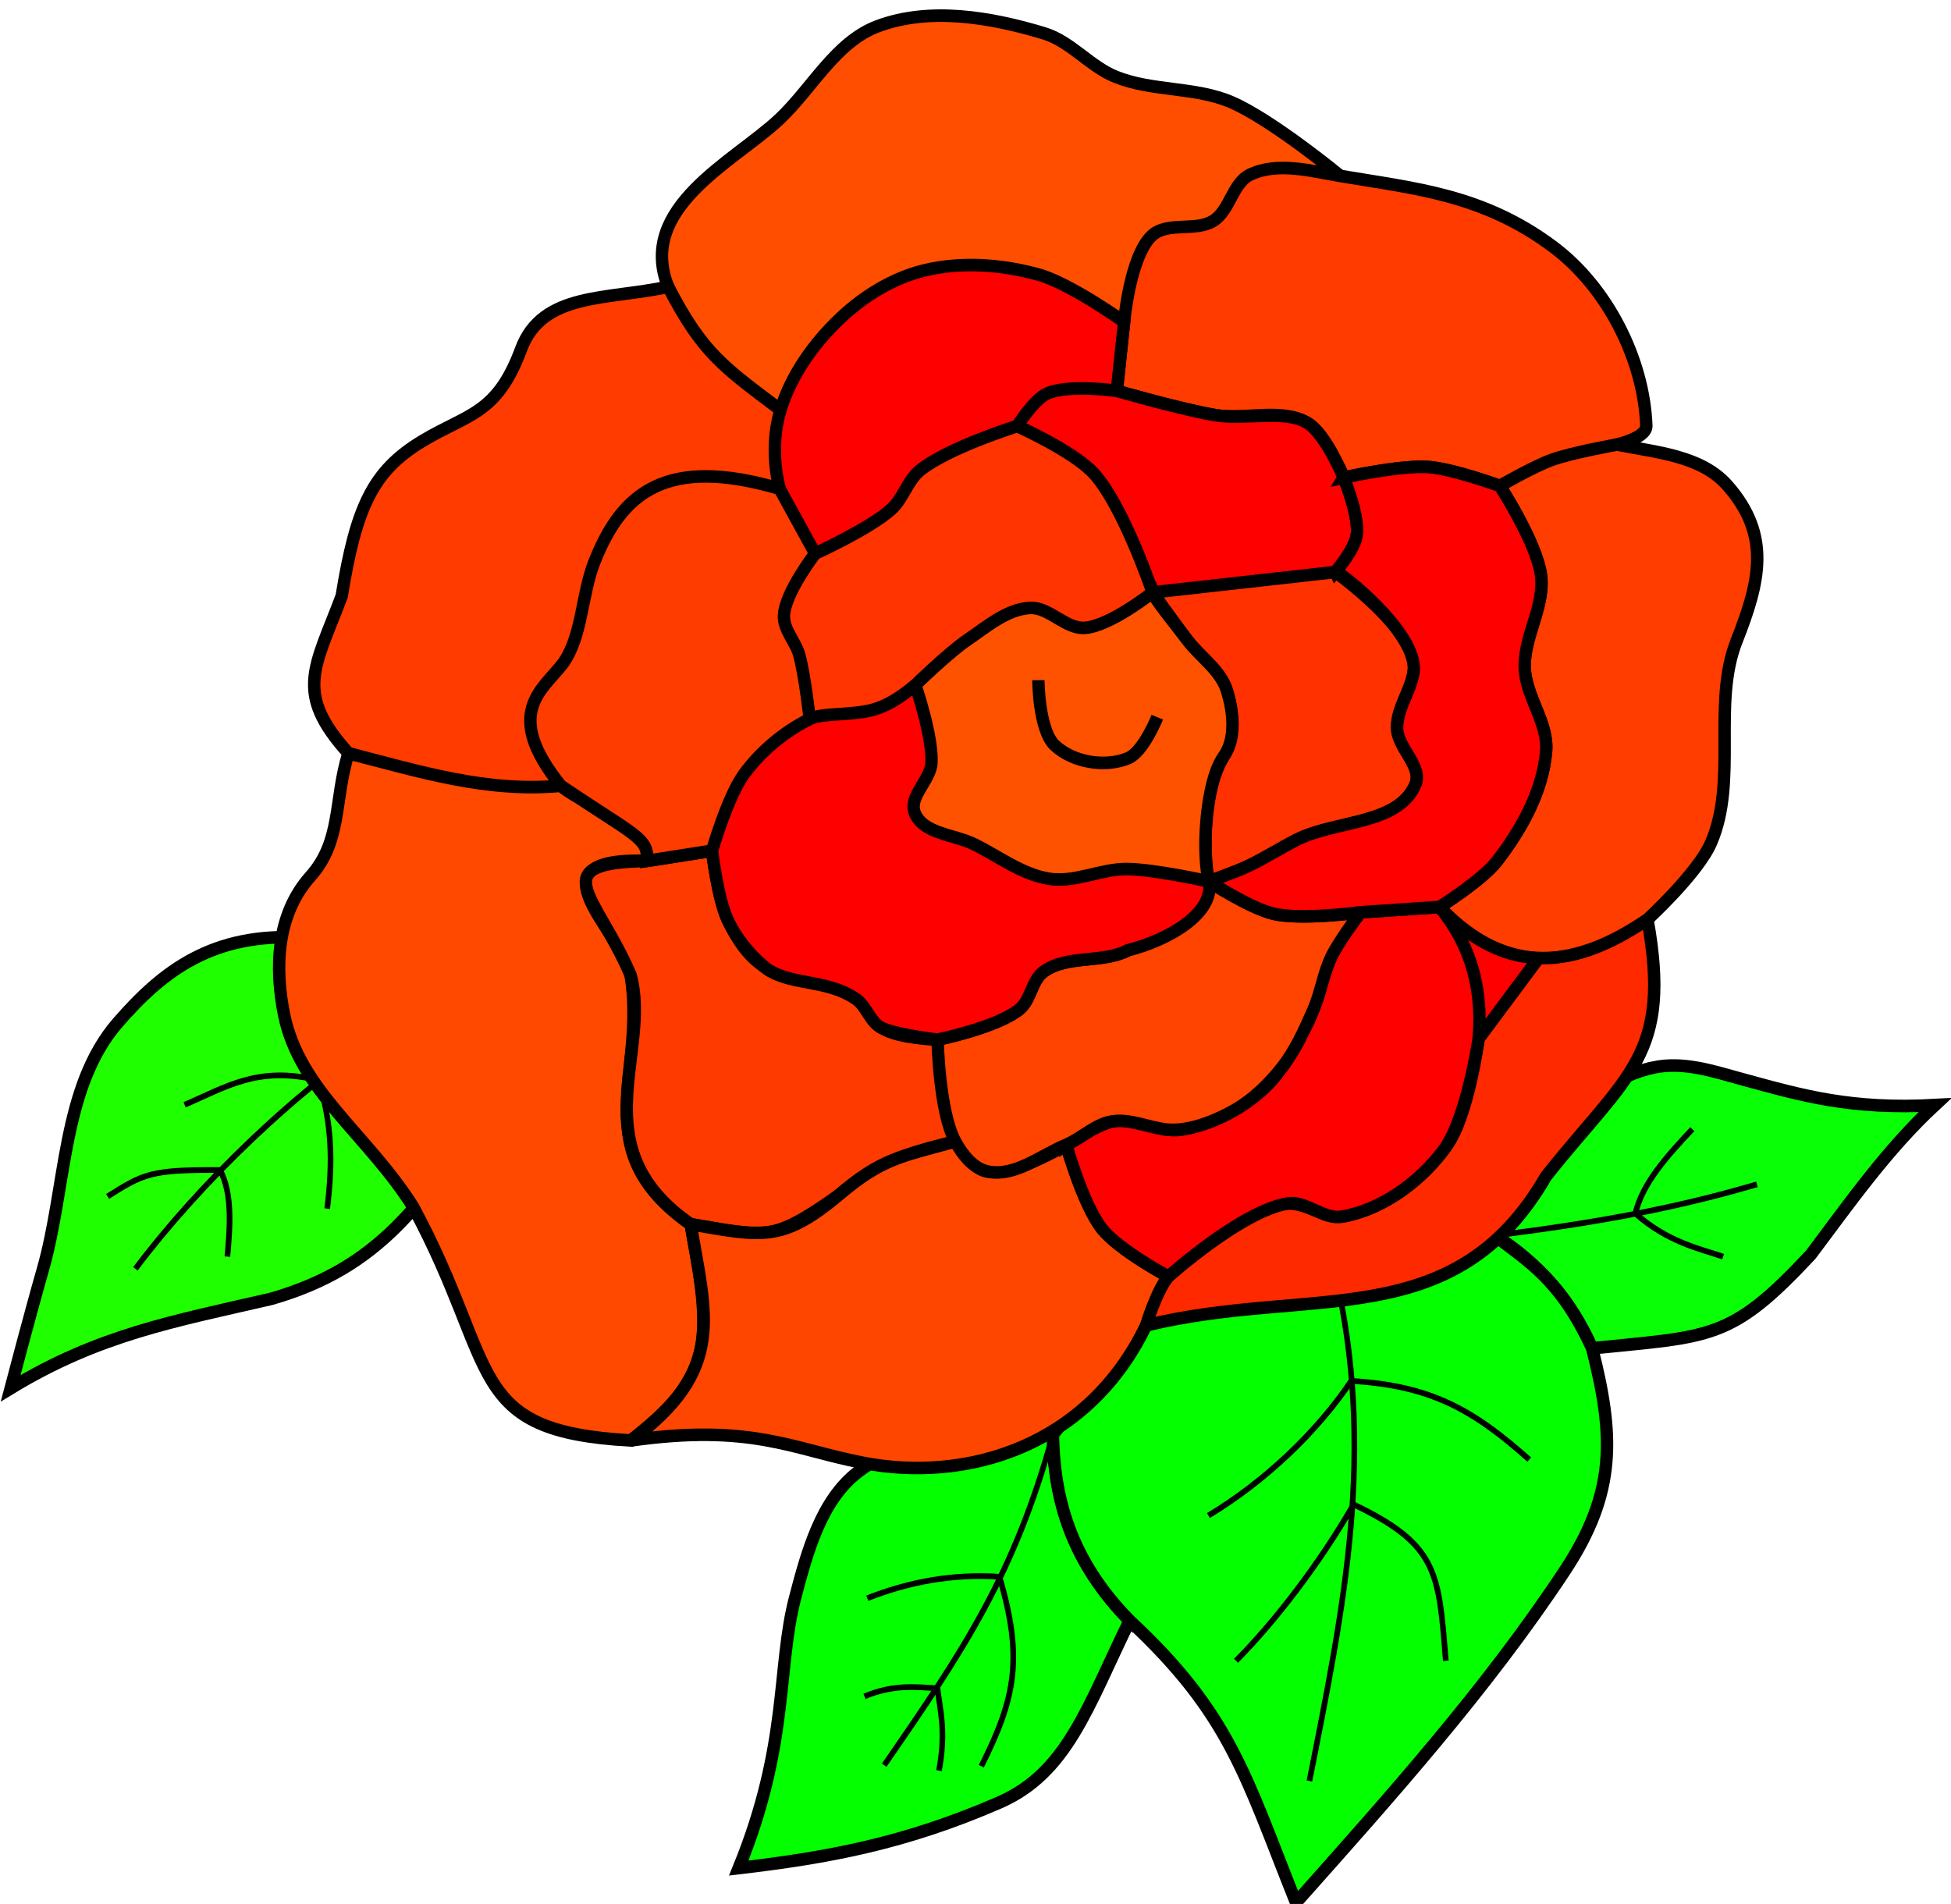
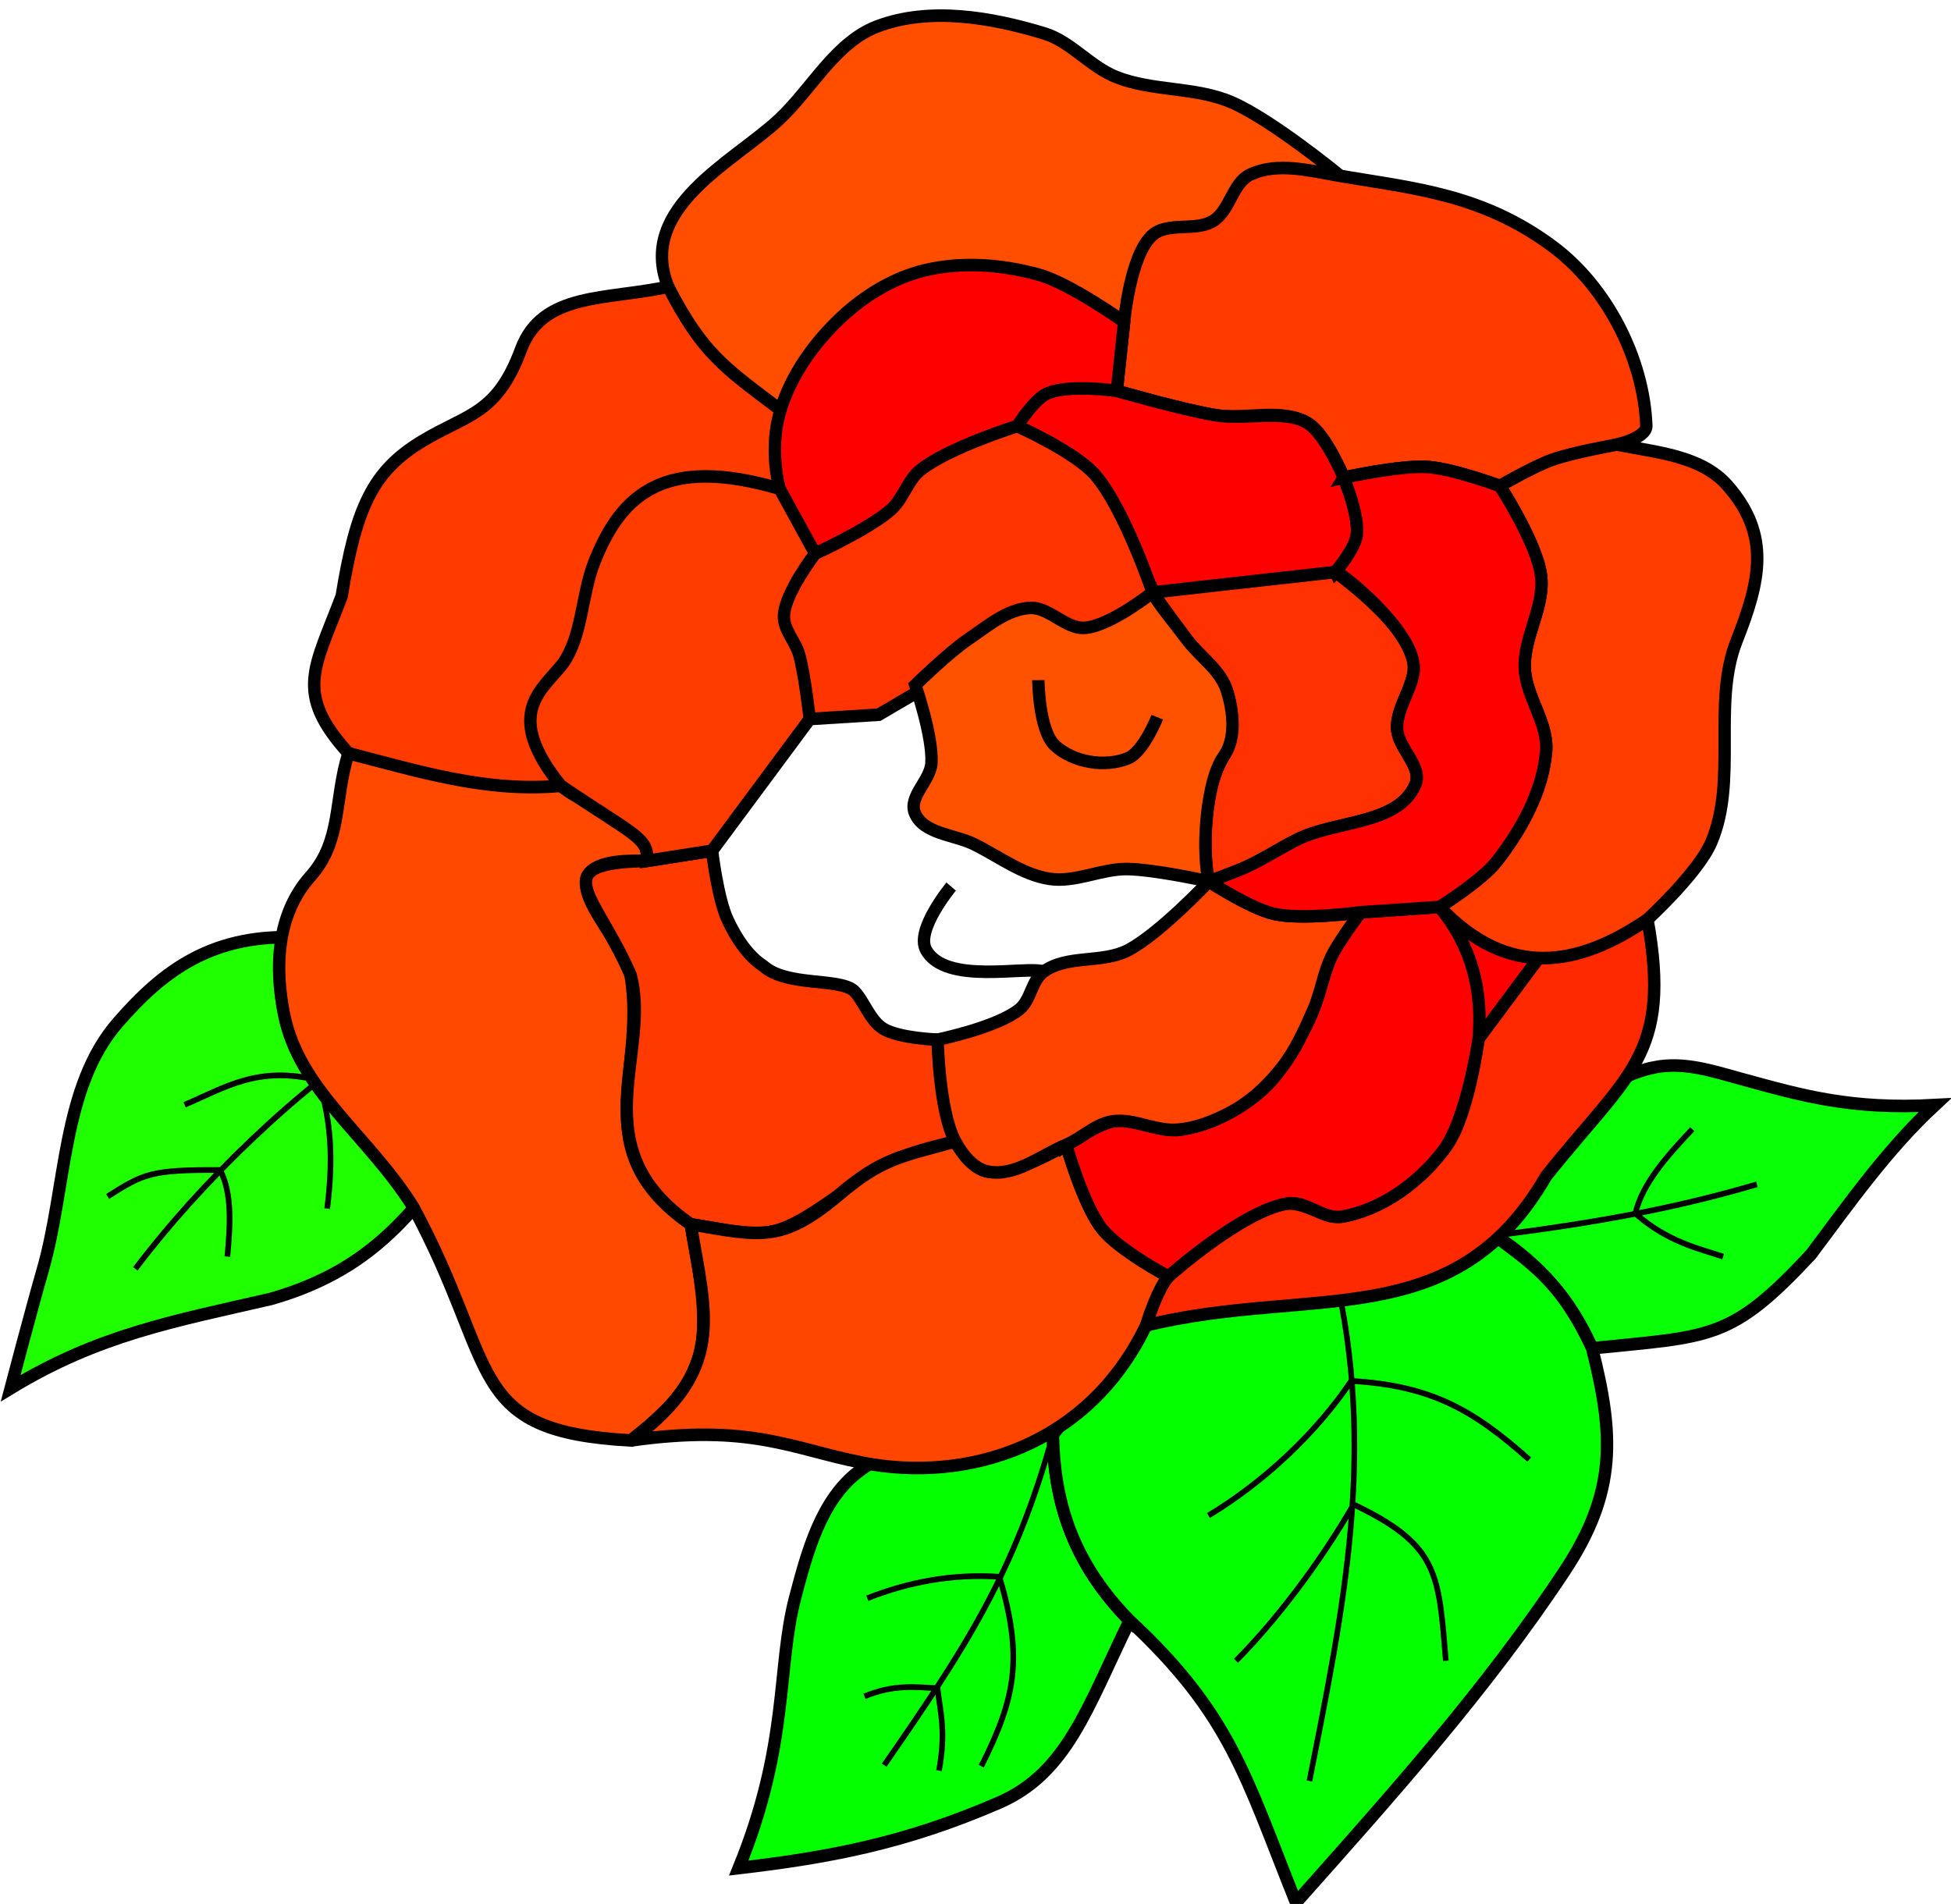
<svg xmlns="http://www.w3.org/2000/svg" xmlns:ns1="http://www.inkscape.org/namespaces/inkscape" xmlns:ns2="http://sodipodi.sourceforge.net/DTD/sodipodi-0.dtd" width="100mm" height="97.598mm" viewBox="0 0 100 97.598" version="1.1" id="svg1035" ns1:version="0.92.2 (5c3e80d, 2017-08-06)" ns2:docname="Rose.svg">
  <defs id="defs1029" />
  <ns2:namedview id="base" pagecolor="#ffffff" bordercolor="#666666" borderopacity="1.0" ns1:pageopacity="0.0" ns1:pageshadow="2" ns1:zoom="0.35" ns1:cx="-628.14664" ns1:cy="620.43605" ns1:document-units="mm" ns1:current-layer="layer1" showgrid="false" fit-margin-top="0" fit-margin-left="0" fit-margin-right="0" fit-margin-bottom="0" ns1:window-width="1920" ns1:window-height="1001" ns1:window-x="-9" ns1:window-y="-9" ns1:window-maximized="1" />
  <g ns1:label="Ebene 1" ns1:groupmode="layer" id="layer1" transform="translate(-69.057,-215.393)">
    <g style="display:inline" ns1:export-ydpi="164.18156" ns1:export-xdpi="164.18156" transform="matrix(0.691,0.025,-0.025,0.701,294.052,-1090.359)" id="g1069">
      <path style="display:inline;fill:#03ff00;fill-opacity:1;stroke:#000000;stroke-width:0.919;stroke-linecap:butt;stroke-linejoin:miter;stroke-miterlimit:4;stroke-dasharray:none;stroke-opacity:1" d="m -190.415,1977.114 c -2.676,2.16 -3.579,6.005 -4.343,9.359 -1.175,5.163 -0.054,10.731 -3.464,19.899 6.617,-1.006 12.232,-2.227 19.11,-5.466 4.96,-2.336 6.278,-7.165 9.193,-13.639 -4.423,-4.115 -5.959,-8.653 -6.174,-13.386 -5.822,-0.193 -10.514,0.159 -14.322,3.233 z" id="path994" ns1:connector-curvature="0" ns2:nodetypes="ascscca" ns1:export-xdpi="207" ns1:export-ydpi="207" />
      <path style="display:inline;fill:#03ff00;fill-opacity:0.976;stroke:#000000;stroke-width:0.919;stroke-linecap:butt;stroke-linejoin:miter;stroke-miterlimit:4;stroke-dasharray:none;stroke-opacity:1" d="m -132.581,1945.491 c 2.225,-0.549 4.464,0.117 6.624,0.618 4.509,1.046 8.12,1.939 14.333,1.382 -3.424,3.367 -6.044,7.346 -8.801,11.248 -5.705,6.483 -7.139,6.213 -15.95,7.416 -1.707,-3.502 -4.256,-6.108 -7.493,-7.981 2.59,-5.189 5.792,-11.328 11.287,-12.682 z" id="path996" ns1:connector-curvature="0" ns2:nodetypes="ssccccs" ns1:export-xdpi="207" ns1:export-ydpi="207" />
      <path style="display:inline;fill:#03ff00;fill-opacity:1;stroke:#000000;stroke-width:0.919;stroke-linecap:butt;stroke-linejoin:miter;stroke-miterlimit:4;stroke-dasharray:none;stroke-opacity:1" d="m -169.919,1987.266 c 7.731,6.593 9.009,11.089 13.072,20.152 6.725,-8.017 13.515,-16.035 19.023,-24.923 3.671,-5.924 3.305,-10.059 1.448,-16.34 -2.612,-5.089 -5.08,-6.198 -7.493,-7.981 l -25.217,6.512 -7.007,9.195 c 0.256,4.544 1.534,9.042 6.174,13.386 z" id="path998" ns1:connector-curvature="0" ns2:nodetypes="ccsccccc" ns1:export-xdpi="207" ns1:export-ydpi="207" />
      <g style="display:inline;stroke-width:0.919;stroke-miterlimit:4;stroke-dasharray:none" id="g1008" transform="rotate(-1.047,93543.853,8102.159)" ns1:transform-center-x="36.839145" ns1:transform-center-y="16.326788" ns1:export-xdpi="207" ns1:export-ydpi="207">
        <path ns2:nodetypes="caacccc" ns1:connector-curvature="0" id="path1000" d="m -104.673,227.064 c -6.719,-0.301 -10.373,2.607 -13.63,6.432 -4.09,4.801 -3.592,12.092 -5.249,18.177 -0.785,2.883 -2.224,8.685 -2.224,8.685 6.426,-4.012 11.967,-5.096 19.187,-6.867 8.141,-2.452 11.011,-7.257 15.68,-13.886 z" style="fill:#1fff00;fill-opacity:1;stroke:#000000;stroke-width:0.919;stroke-linecap:butt;stroke-linejoin:miter;stroke-miterlimit:4;stroke-dasharray:none;stroke-opacity:1" />
        <path ns2:nodetypes="cc" ns1:connector-curvature="0" id="path1002" d="m -97.91,233.5 c -6.895,4.448 -14.202,11.739 -18.777,17.971" style="fill:none;stroke:#000000;stroke-width:0.419;stroke-linecap:butt;stroke-linejoin:miter;stroke-miterlimit:4;stroke-dasharray:none;stroke-opacity:1" />
        <path ns2:nodetypes="ccc" ns1:connector-curvature="0" id="path1004" d="m -113.254,239.421 c 2.993,-1.315 5.401,-2.985 9.901,-1.95 1.01,3.073 1.191,5.756 0.803,9.354" style="fill:none;stroke:#000000;stroke-width:0.419;stroke-linecap:butt;stroke-linejoin:miter;stroke-miterlimit:4;stroke-dasharray:none;stroke-opacity:1" />
        <path ns2:nodetypes="ccc" ns1:connector-curvature="0" id="path1006" d="m -118.839,246.219 c 2.652,-1.728 3.195,-2.011 8.3,-2.077 0.951,1.707 0.82,4.106 0.654,6.317" style="fill:none;stroke:#000000;stroke-width:0.419;stroke-linecap:butt;stroke-linejoin:miter;stroke-miterlimit:4;stroke-dasharray:none;stroke-opacity:1" />
      </g>
      <path style="display:inline;fill:none;stroke:#000000;stroke-width:0.419;stroke-linecap:butt;stroke-linejoin:miter;stroke-miterlimit:4;stroke-dasharray:none;stroke-opacity:1" d="m -176.093,1973.881 c -2.487,10.333 -6.036,15.98 -11.625,24.592" id="path1010" ns1:connector-curvature="0" ns2:nodetypes="cc" ns1:export-xdpi="207" ns1:export-ydpi="207" />
      <path style="display:inline;fill:none;stroke:#000000;stroke-width:0.419;stroke-linecap:butt;stroke-linejoin:miter;stroke-miterlimit:4;stroke-dasharray:none;stroke-opacity:1" d="m -189.412,1986.325 c 3.003,-1.288 6.213,-2.024 9.736,-1.917 1.945,5.786 1.571,8.707 -0.847,13.883" id="path1012" ns1:connector-curvature="0" ns2:nodetypes="ccc" ns1:export-xdpi="207" ns1:export-ydpi="207" />
      <path style="display:inline;fill:none;stroke:#000000;stroke-width:0.419;stroke-linecap:butt;stroke-linejoin:miter;stroke-miterlimit:4;stroke-dasharray:none;stroke-opacity:1" d="m -189.359,1993.497 c 2.168,-0.975 3.734,-0.804 5.381,-0.786 0.283,1.734 0.764,3.159 0.333,6.014" id="path1014" ns1:connector-curvature="0" ns2:nodetypes="ccc" ns1:export-xdpi="207" ns1:export-ydpi="207" />
      <path style="display:inline;fill:none;stroke:#000000;stroke-width:0.419;stroke-linecap:butt;stroke-linejoin:miter;stroke-miterlimit:4;stroke-dasharray:none;stroke-opacity:1" d="m -155.652,1961.216 c 3.563,12.964 1.589,24.392 -0.523,37.288" id="path1016" ns1:connector-curvature="0" ns2:nodetypes="cc" ns1:export-xdpi="207" ns1:export-ydpi="207" />
      <path style="display:inline;fill:none;stroke:#000000;stroke-width:0.419;stroke-linecap:butt;stroke-linejoin:miter;stroke-miterlimit:4;stroke-dasharray:none;stroke-opacity:1" d="m -164.358,1979.384 c 4.095,-2.635 7.8,-6.364 10.225,-10.207 5.872,0.129 9.078,1.746 13.391,5.274" id="path1018" ns1:connector-curvature="0" ns2:nodetypes="ccc" ns1:export-xdpi="207" ns1:export-ydpi="207" />
      <path style="display:inline;fill:none;stroke:#000000;stroke-width:0.419;stroke-linecap:butt;stroke-linejoin:miter;stroke-miterlimit:4;stroke-dasharray:none;stroke-opacity:1" d="m -161.93,1989.918 c 2.776,-2.965 5.888,-7.245 8.3,-11.729 6.366,2.745 6.476,4.731 7.241,11.177" id="path1020" ns1:connector-curvature="0" ns2:nodetypes="ccc" ns1:export-xdpi="207" ns1:export-ydpi="207" />
      <path style="display:inline;fill:none;stroke:#000000;stroke-width:0.419;stroke-linecap:butt;stroke-linejoin:miter;stroke-miterlimit:4;stroke-dasharray:none;stroke-opacity:1" d="m -143.869,1958.173 c 9.342,-1.476 14.745,-2.95 19.269,-4.424" id="path1022" ns1:connector-curvature="0" ns2:nodetypes="cc" ns1:export-xdpi="207" ns1:export-ydpi="207" />
      <path style="display:inline;fill:none;stroke:#000000;stroke-width:0.419;stroke-linecap:butt;stroke-linejoin:miter;stroke-miterlimit:4;stroke-dasharray:none;stroke-opacity:1" d="m -129.534,1949.888 c -1.796,2.027 -3.539,4.062 -3.998,6.308 2.49,2.013 4.821,2.391 6.617,2.921" id="path1024" ns1:connector-curvature="0" ns2:nodetypes="ccc" ns1:export-xdpi="207" ns1:export-ydpi="207" />
      <path style="fill:#ff4e00;fill-opacity:1;stroke:#000000;stroke-width:0.919;stroke-linecap:butt;stroke-linejoin:miter;stroke-miterlimit:4;stroke-dasharray:none;stroke-opacity:1" d="m -207.628,1891.073 c -2.553,-5.7 4.543,-9.303 7.784,-12.518 2.356,-2.345 3.97,-5.796 7.045,-7.06 3.808,-1.565 8.367,-0.959 12.351,0.078 2.001,0.521 3.485,2.3 5.434,2.99 2.753,0.974 5.896,0.501 8.625,1.543 3.024,1.155 8.265,5.098 8.265,5.098 -10.033,11.948 -25.653,14.923 -40.856,18.569 -5.714,-0.248 -7.31,-4.354 -8.648,-8.7 z" id="path1026" ns1:connector-curvature="0" ns2:nodetypes="ccaaaaccc" ns1:export-xdpi="207" ns1:export-ydpi="207" />
      <path style="fill:#ff3b00;fill-opacity:1;stroke:#000000;stroke-width:0.919;stroke-linecap:butt;stroke-linejoin:miter;stroke-miterlimit:4;stroke-dasharray:none;stroke-opacity:1" d="m -230.083,1925.984 c -4.217,-4.28 -2.718,-6.147 -0.912,-11.463 0.828,-6.5 1.959,-9.2 5.535,-11.511 3.309,-2.139 5.466,-2.119 7.098,-6.983 1.426,-4.248 6.221,-3.813 10.735,-4.955 2.732,4.776 4.309,5.71 8.648,8.7 l 0.142,5.757 -14.387,24.7 z" id="path1028" ns1:connector-curvature="0" ns2:nodetypes="ccssccccc" ns1:export-xdpi="207" ns1:export-ydpi="207" />
      <path style="fill:#ff3b00;fill-opacity:1;stroke:#000000;stroke-width:0.919;stroke-linecap:butt;stroke-linejoin:miter;stroke-miterlimit:4;stroke-dasharray:none;stroke-opacity:1" d="m -137.184,1900.163 c 0,0 2.457,-0.584 2.387,-1.525 -0.365,-4.889 -3.288,-10.022 -7.347,-12.802 -5.373,-3.681 -10.48,-3.912 -15.979,-4.632 -2.211,-0.29 -4.705,-0.876 -6.688,0.144 -1.277,0.657 -1.395,2.64 -2.58,3.452 -1.298,0.889 -3.431,0.16 -4.547,1.27 -1.565,1.556 -1.818,6.366 -1.818,6.366 l -0.363,5.055 c 0,0 4.866,1.196 7.346,1.513 2.289,0.293 4.889,-0.748 6.915,0.358 1.392,0.76 2.777,3.864 2.777,3.864 0,0 4.113,-1.059 6.208,-0.998 1.837,0.054 5.384,1.192 5.384,1.192" id="path1030" ns1:connector-curvature="0" ns2:nodetypes="cssaaaaccaacac" ns1:export-xdpi="207" ns1:export-ydpi="207" />
      <path style="fill:#ff0000;fill-opacity:1;stroke:#000000;stroke-width:0.919;stroke-linecap:butt;stroke-linejoin:miter;stroke-miterlimit:4;stroke-dasharray:none;stroke-opacity:1" d="m -173.756,1892.436 c 0,0 -4.107,-2.673 -6.446,-3.225 -2.765,-0.653 -5.788,-0.767 -8.523,-10e-4 -2.263,0.634 -4.359,2.004 -6.024,3.663 -1.911,1.904 -3.529,4.295 -4.23,6.901 -0.498,1.854 -0.396,3.914 0.142,5.757 0.507,1.736 2.804,4.644 2.804,4.644 0,0 3.951,-1.941 5.522,-3.435 0.859,-0.817 1.13,-2.148 2.028,-2.922 1.994,-1.717 7.081,-3.49 7.081,-3.49 l 7.284,-2.836 z" id="path1032" ns1:connector-curvature="0" ns2:nodetypes="caaaaacaaccc" ns1:export-xdpi="207" ns1:export-ydpi="207" />
      <path style="fill:#ff4900;fill-opacity:1;stroke:#000000;stroke-width:0.919;stroke-linecap:butt;stroke-linejoin:miter;stroke-miterlimit:4;stroke-dasharray:none;stroke-opacity:1" d="m -230.083,1925.984 c -0.952,3.486 -0.238,6.425 -2.493,9.101 -2.449,2.907 -2.394,6.85 -1.576,10.188 1.349,5.501 6.557,8.57 10.073,13.685 6.883,11.582 4.324,16.239 16.737,16.469 5.727,-4.793 5.933,-7.04 3.853,-15.951 -8.063,-5.11 -3.635,-10.846 -5.104,-18.038 -0.789,-3.264 -8.082,-8.365 0.907,-8.375 0.045,-3.72 -3.782,-3.158 -6.577,-5.262 -5.473,0.701 -10.52,-0.674 -15.82,-1.816 z" id="path1034" ns1:connector-curvature="0" ns2:nodetypes="csaccccccc" ns1:export-xdpi="207" ns1:export-ydpi="207" />
      <path style="fill:#ff3a00;fill-opacity:1;stroke:#000000;stroke-width:0.919;stroke-linecap:butt;stroke-linejoin:miter;stroke-miterlimit:4;stroke-dasharray:none;stroke-opacity:1" d="m -203.489,1959.475 c -8.44,-5.316 -3.317,-12.397 -5.104,-18.038 -2.739,-5.732 -6.826,-7.966 0.907,-8.375 l 4.8,-0.919 c 0,0 0.542,3.489 1.347,5.025 0.663,1.266 1.547,2.536 2.772,3.27 1.775,1.431 5.548,0.659 6.727,1.536 0.718,0.574 1.262,2.123 2.289,2.705 1.198,0.678 4.075,0.667 4.075,0.667 0,0 1.223,2.684 1.495,4.119 0.203,1.071 0.085,3.268 0.085,3.268 -5.68,1.538 -5.375,2.172 -8.612,4.324 -4.853,3.624 -5.216,3.112 -10.78,2.419 z" id="path1036" ns1:connector-curvature="0" ns2:nodetypes="ccccaccacaccc" ns1:export-xdpi="207" ns1:export-ydpi="207" />
      <path style="fill:#ff4600;fill-opacity:1;stroke:#000000;stroke-width:0.919;stroke-linecap:round;stroke-linejoin:miter;stroke-miterlimit:4;stroke-dasharray:none;stroke-opacity:1" d="m -184.097,1952.733 v 0 0 c 0,0 1.281,1.879 2.294,2.08 2.059,0.409 5.928,-2.129 5.928,-2.129 0,0 1.414,4.368 2.883,6.051 1.32,1.513 5.038,3.305 5.038,3.305 l -1.524,3.625 c -3.978,8.982 -12.845,11.992 -20.667,10.773 -5.231,-0.815 -8.337,-2.576 -17.196,-1.012 6.887,-5.409 5.236,-9.286 3.853,-15.951 5.217,0.691 6.769,1.103 10.78,-2.419 3.182,-2.885 4.525,-3.054 8.612,-4.324 z" id="path1038" ns1:connector-curvature="0" ns2:nodetypes="cccacaccscccc" ns1:export-xdpi="207" ns1:export-ydpi="207" />
      <path style="fill:#ff0000;fill-opacity:1;stroke:#000000;stroke-width:0.919;stroke-linecap:butt;stroke-linejoin:miter;stroke-miterlimit:4;stroke-dasharray:none;stroke-opacity:1" d="m -148.848,1934.33 7.399,3.582 -4.154,5.938 z" id="path1040" ns1:connector-curvature="0" ns1:export-xdpi="207" ns1:export-ydpi="207" />
      <path style="fill:#ff2900;fill-opacity:1;stroke:#000000;stroke-width:0.919;stroke-linecap:butt;stroke-linejoin:miter;stroke-miterlimit:4;stroke-dasharray:none;stroke-opacity:1" d="m -167.954,1962.041 c 2.132,-2.589 5.084,-4.872 8.357,-5.605 1.519,-0.34 3.107,1.075 4.619,0.7 2.942,-0.731 5.612,-2.899 7.311,-5.41 1.521,-2.247 2.065,-7.876 2.065,-7.876 l 5.059,-7.23 7.135,-1.931 c 2.179,9.896 -1.03,11.269 -6.836,19.027 -6.403,11.919 -17.151,8.573 -29.233,11.949 0,0 0.69,-2.613 1.524,-3.625 z" id="path1042" ns1:connector-curvature="0" ns2:nodetypes="aaaaccccca" ns1:export-xdpi="207" ns1:export-ydpi="207" />
      <path style="fill:#ff0000;fill-opacity:1;stroke:#000000;stroke-width:0.919;stroke-linecap:butt;stroke-linejoin:miter;stroke-miterlimit:4;stroke-dasharray:none;stroke-opacity:1" d="m -175.875,1952.685 c 0,0 2.264,-1.63 3.592,-1.889 1.595,-0.311 3.255,0.783 4.852,0.482 2.114,-0.398 4.148,-1.496 5.75,-2.933 1.495,-1.341 2.428,-3.231 3.305,-5.038 0.834,-1.719 0.997,-3.711 1.82,-5.436 0.502,-1.051 1.877,-2.947 1.877,-2.947 l 5.832,-0.595 c 2.474,2.741 3.432,5.952 3.245,9.52 0,0 -0.662,5.925 -2.319,8.253 -1.728,2.429 -4.423,4.503 -7.342,5.105 -1.347,0.278 -2.693,-1.081 -4.044,-0.822 -3.382,0.648 -8.647,5.654 -8.647,5.654 0,0 -3.711,-1.786 -5.03,-3.296 -1.472,-1.686 -2.891,-6.061 -2.891,-6.061 z" id="path1044" ns1:connector-curvature="0" ns2:nodetypes="caaaaacccaaacac" ns1:export-xdpi="207" ns1:export-ydpi="207" />
      <path style="fill:#ff4300;fill-opacity:1;stroke:#000000;stroke-width:0.919;stroke-linecap:butt;stroke-linejoin:miter;stroke-miterlimit:4;stroke-dasharray:none;stroke-opacity:1" d="m -185.677,1945.345 c 0,0 4.342,-1.033 5.977,-2.43 0.835,-0.713 0.83,-2.153 1.702,-2.821 1.701,-1.304 4.306,-0.737 6.18,-1.777 2.283,-1.268 5.818,-5.246 5.818,-5.246 0,0 3.146,1.871 4.909,2.199 2.104,0.391 6.41,-0.345 6.41,-0.345 0,0 -1.498,2.112 -2.029,3.285 -0.566,1.25 -0.692,2.664 -1.204,3.938 -0.605,1.505 -1.229,3.04 -2.197,4.342 -0.921,1.24 -2.039,2.386 -3.354,3.197 -1.557,0.96 -3.485,1.731 -5.032,1.618 -1.356,-0.099 -2.721,-0.708 -4.055,-0.442 -1.24,0.247 -2.177,1.296 -3.326,1.823 -1.865,0.854 -3.744,2.513 -5.764,2.155 -1.062,-0.188 -1.906,-1.179 -2.458,-2.106 -1.287,-2.164 -1.58,-7.388 -1.58,-7.388 z" id="path1047" ns1:connector-curvature="0" ns2:nodetypes="caaacacaaassaaaac" ns1:export-xdpi="207" ns1:export-ydpi="207" />
      <path style="fill:#ff3d00;fill-opacity:1;stroke:#000000;stroke-width:0.919;stroke-linecap:butt;stroke-linejoin:miter;stroke-miterlimit:4;stroke-dasharray:none;stroke-opacity:1" d="m -133.409,1934.689 c 0,0 3.61,-3.501 4.51,-5.77 1.828,-4.61 -0.315,-10.148 1.361,-14.815 1.575,-4.385 2.287,-7.819 -1.108,-11.335 -2.014,-2.086 -5.316,-2.21 -8.275,-2.678 0,0 -3.28,0.688 -4.828,1.306 -1.316,0.526 -3.741,2.022 -3.741,2.022 0,0 2.888,4.054 3.287,6.427 0.38,2.263 -1.134,4.528 -0.961,6.816 0.157,2.092 1.907,3.934 1.802,6.029 -0.147,2.927 -1.622,5.761 -3.346,8.131 -1.064,1.462 -4.139,3.506 -4.139,3.506 5.27,5.09 10.387,4.024 15.439,0.359 z" id="path1049" ns1:connector-curvature="0" ns2:nodetypes="casscacaaaacc" ns1:export-xdpi="207" ns1:export-ydpi="207" />
      <path style="fill:#ff3100;fill-opacity:1;stroke:#000000;stroke-width:0.919;stroke-linecap:butt;stroke-linejoin:miter;stroke-miterlimit:4;stroke-dasharray:none;stroke-opacity:1" d="m -165.999,1933.071 c 0,0 1.858,-0.722 2.748,-1.166 1.267,-0.631 2.433,-1.45 3.679,-2.121 2.828,-1.523 7.432,-1.336 8.612,-4.324 0.532,-1.347 -1.385,-2.633 -1.502,-4.077 -0.141,-1.743 1.502,-3.475 0.998,-5.149 -0.819,-2.724 -5.976,-6.093 -5.976,-6.093 l -7.066,-0.383 -6.43,2.356 c 0,0 1.78,2.274 2.7,3.387 0.998,1.207 2.524,2.094 3.058,3.566 0.551,1.519 0.724,3.435 -0.062,4.846 -1.897,3.408 -0.861,9.176 -0.759,9.156" id="path1051" ns1:connector-curvature="0" ns2:nodetypes="caaaaacccaasc" ns1:export-xdpi="207" ns1:export-ydpi="207" />
      <path style="fill:#ff0000;fill-opacity:1;stroke:#000000;stroke-width:0.919;stroke-linecap:butt;stroke-linejoin:miter;stroke-miterlimit:4;stroke-dasharray:none;stroke-opacity:1" d="m -174.119,1897.491 c 0,0 -3.633,-0.389 -5.178,0.392 -0.96,0.485 -2.105,2.445 -2.105,2.445 0,0 4.254,1.694 5.817,3.277 2.271,2.301 4.65,8.51 4.65,8.51 l 13.496,-1.974 c 0,0 1.354,-1.69 1.477,-2.711 0.173,-1.44 -1.119,-4.204 -1.119,-4.204 0,0 -1.415,-3.05 -2.777,-3.864 -1.685,-1.008 -4.626,-0.064 -6.915,-0.358 -2.48,-0.318 -7.346,-1.513 -7.346,-1.513 z" id="path1053" ns1:connector-curvature="0" ns2:nodetypes="cacaccacsac" ns1:export-xdpi="207" ns1:export-ydpi="207" />
      <path style="fill:#ff0000;fill-opacity:1;stroke:#000000;stroke-width:0.919;stroke-linecap:butt;stroke-linejoin:miter;stroke-miterlimit:4;stroke-dasharray:none;stroke-opacity:1" d="m -157.081,1903.226 c 0,0 1.292,2.764 1.119,4.204 -0.122,1.022 -1.477,2.711 -1.477,2.711 -0.212,-0.422 6.425,4.211 6.046,7.155 -0.18,1.397 -1.137,2.681 -1.068,4.088 0.07,1.446 2.034,2.73 1.502,4.077 -1.18,2.987 -5.784,2.8 -8.612,4.324 -1.246,0.671 -2.412,1.49 -3.679,2.121 -0.891,0.444 -2.748,1.166 -2.748,1.166 0,0 3.146,1.871 4.909,2.199 2.104,0.391 6.41,-0.345 6.41,-0.345 l 5.832,-0.595 c 0,0 3.075,-2.045 4.139,-3.506 1.725,-2.369 3.2,-5.204 3.346,-8.131 0.105,-2.095 -1.645,-3.938 -1.802,-6.029 -0.172,-2.288 1.341,-4.553 0.961,-6.816 -0.398,-2.373 -3.287,-6.427 -3.287,-6.427 0,0 -3.547,-1.138 -5.384,-1.192 -2.095,-0.061 -6.208,0.998 -6.208,0.998 z" id="path1055" ns1:connector-curvature="0" ns2:nodetypes="cacsaaaacaccaaaacac" ns1:export-xdpi="207" ns1:export-ydpi="207" />
      <path style="fill:none;stroke:#000000;stroke-width:0.919;stroke-linecap:butt;stroke-linejoin:miter;stroke-miterlimit:4;stroke-dasharray:none;stroke-opacity:1" d="m -177.998,1940.094 c -1.364,-0.379 -7.261,1.255 -8.778,-1.283 -0.852,-1.425 1.697,-4.681 1.697,-4.681" id="path1057" ns1:connector-curvature="0" ns2:nodetypes="cac" ns1:export-xdpi="207" ns1:export-ydpi="207" />
      <path style="fill:#ff3c00;fill-opacity:1;stroke:#000000;stroke-width:0.919;stroke-linecap:butt;stroke-linejoin:miter;stroke-miterlimit:4;stroke-dasharray:none;stroke-opacity:1" d="m -198.837,1905.53 c -8.498,-2.135 -11.691,0.706 -13.532,5.842 -0.875,2.441 -0.678,5.439 -2.064,7.5 -1.439,1.986 -4.358,3.772 0.171,8.927 5.589,3.449 6.679,3.572 6.577,5.262 l 4.8,-0.919 6.887,-9.875 c -0.011,-4.031 -0.023,-8.062 -0.034,-12.094 z" id="path1059" ns1:connector-curvature="0" ns2:nodetypes="csccccccc" ns1:export-xdpi="207" ns1:export-ydpi="207" />
      <path style="fill:#ff3400;fill-opacity:1;stroke:#000000;stroke-width:0.919;stroke-linecap:butt;stroke-linejoin:miter;stroke-miterlimit:4;stroke-dasharray:none;stroke-opacity:1" d="m -196.033,1910.174 c 0,0 -2.129,2.913 -2.149,4.607 -0.013,1.032 0.929,1.853 1.24,2.838 0.476,1.508 0.943,4.649 0.943,4.649 l 5.1,-0.499 10.498,-6.584 6.333,0.102 3.134,-3.171 c 0,0 -2.379,-6.21 -4.65,-8.511 -1.564,-1.584 -5.817,-3.277 -5.817,-3.277 0,0 -5.087,1.772 -7.081,3.49 -0.898,0.774 -1.169,2.105 -2.028,2.922 -1.571,1.494 -5.522,3.435 -5.522,3.435 z" id="path1061" ns1:connector-curvature="0" ns2:nodetypes="caacccccacaac" ns1:export-xdpi="207" ns1:export-ydpi="207" />
-       <path style="fill:#ff0000;fill-opacity:1;stroke:#000000;stroke-width:0.919;stroke-linecap:butt;stroke-linejoin:miter;stroke-miterlimit:4;stroke-dasharray:none;stroke-opacity:1" d="m -188.263,1919.506 c -0.657,0.558 -1.684,1.476 -3.062,1.911 -1.585,0.501 -3.727,0.344 -4.675,0.851 -1.854,0.991 -3.52,2.458 -4.715,4.187 -1.154,1.67 -2.172,5.688 -2.172,5.688 0,0 0.542,3.489 1.347,5.025 0.663,1.266 1.642,2.396 2.772,3.27 1.836,1.419 4.607,0.699 6.937,2.156 0.829,0.518 1.141,1.751 2.079,2.084 1.297,0.461 4.075,0.667 4.075,0.667 0,0 4.342,-1.033 5.977,-2.43 0.835,-0.713 0.83,-2.153 1.702,-2.821 1.701,-1.304 4.306,-0.737 6.18,-1.777 2.982,-0.847 6.361,-2.943 5.818,-5.246" id="path1063" ns1:connector-curvature="0" ns2:nodetypes="cscccccccccccc" ns1:export-xdpi="207" ns1:export-ydpi="207" />
      <path id="path1065" d="m -176.979,1914.693 c -1.007,-0.392 -1.97,-1.224 -3.029,-1.119 -1.698,0.169 -3.1,1.473 -4.486,2.469 -1.386,0.996 -3.77,3.463 -3.77,3.463 0,0 0,0 0,0 0,0 1.446,3.712 1.399,5.653 -0.031,1.282 -1.623,2.513 -1.103,3.685 0.672,1.515 2.973,1.467 4.488,2.139 1.866,0.826 3.637,2.089 5.664,2.323 1.922,0.222 3.796,-0.875 5.73,-0.921 2.041,-0.048 6.086,0.687 6.086,0.687 -0.011,0 -0.348,-1.133 -0.367,-3.149 -0.018,-1.939 0.265,-4.743 1.126,-6.007 0.909,-1.335 0.613,-3.328 0.062,-4.846 -0.534,-1.472 -2.06,-2.36 -3.058,-3.566 -0.92,-1.113 -2.58,-2.982 -2.7,-3.387 0,0 -3.05,2.572 -4.922,2.766 -0.384,0.04 -0.756,-0.046 -1.122,-0.189" style="fill:#ff5200;fill-opacity:1;stroke:#000000;stroke-width:0.919;stroke-linecap:butt;stroke-linejoin:miter;stroke-miterlimit:4;stroke-dasharray:none;stroke-opacity:1" ns1:connector-curvature="0" ns2:nodetypes="cccccaaaaacsscsccc" ns1:export-xdpi="207" ns1:export-ydpi="207" />
      <path style="fill:none;stroke:#000000;stroke-width:0.919;stroke-linecap:butt;stroke-linejoin:miter;stroke-miterlimit:4;stroke-dasharray:none;stroke-opacity:1" d="m -179.163,1918.826 c 0,0 0.15,3.654 1.396,4.723 1.394,1.195 3.784,1.494 5.458,0.739 1.123,-0.506 2.053,-3.073 2.053,-3.073" id="path1067" ns1:connector-curvature="0" ns2:nodetypes="caac" ns1:export-xdpi="207" ns1:export-ydpi="207" />
    </g>
  </g>
</svg>